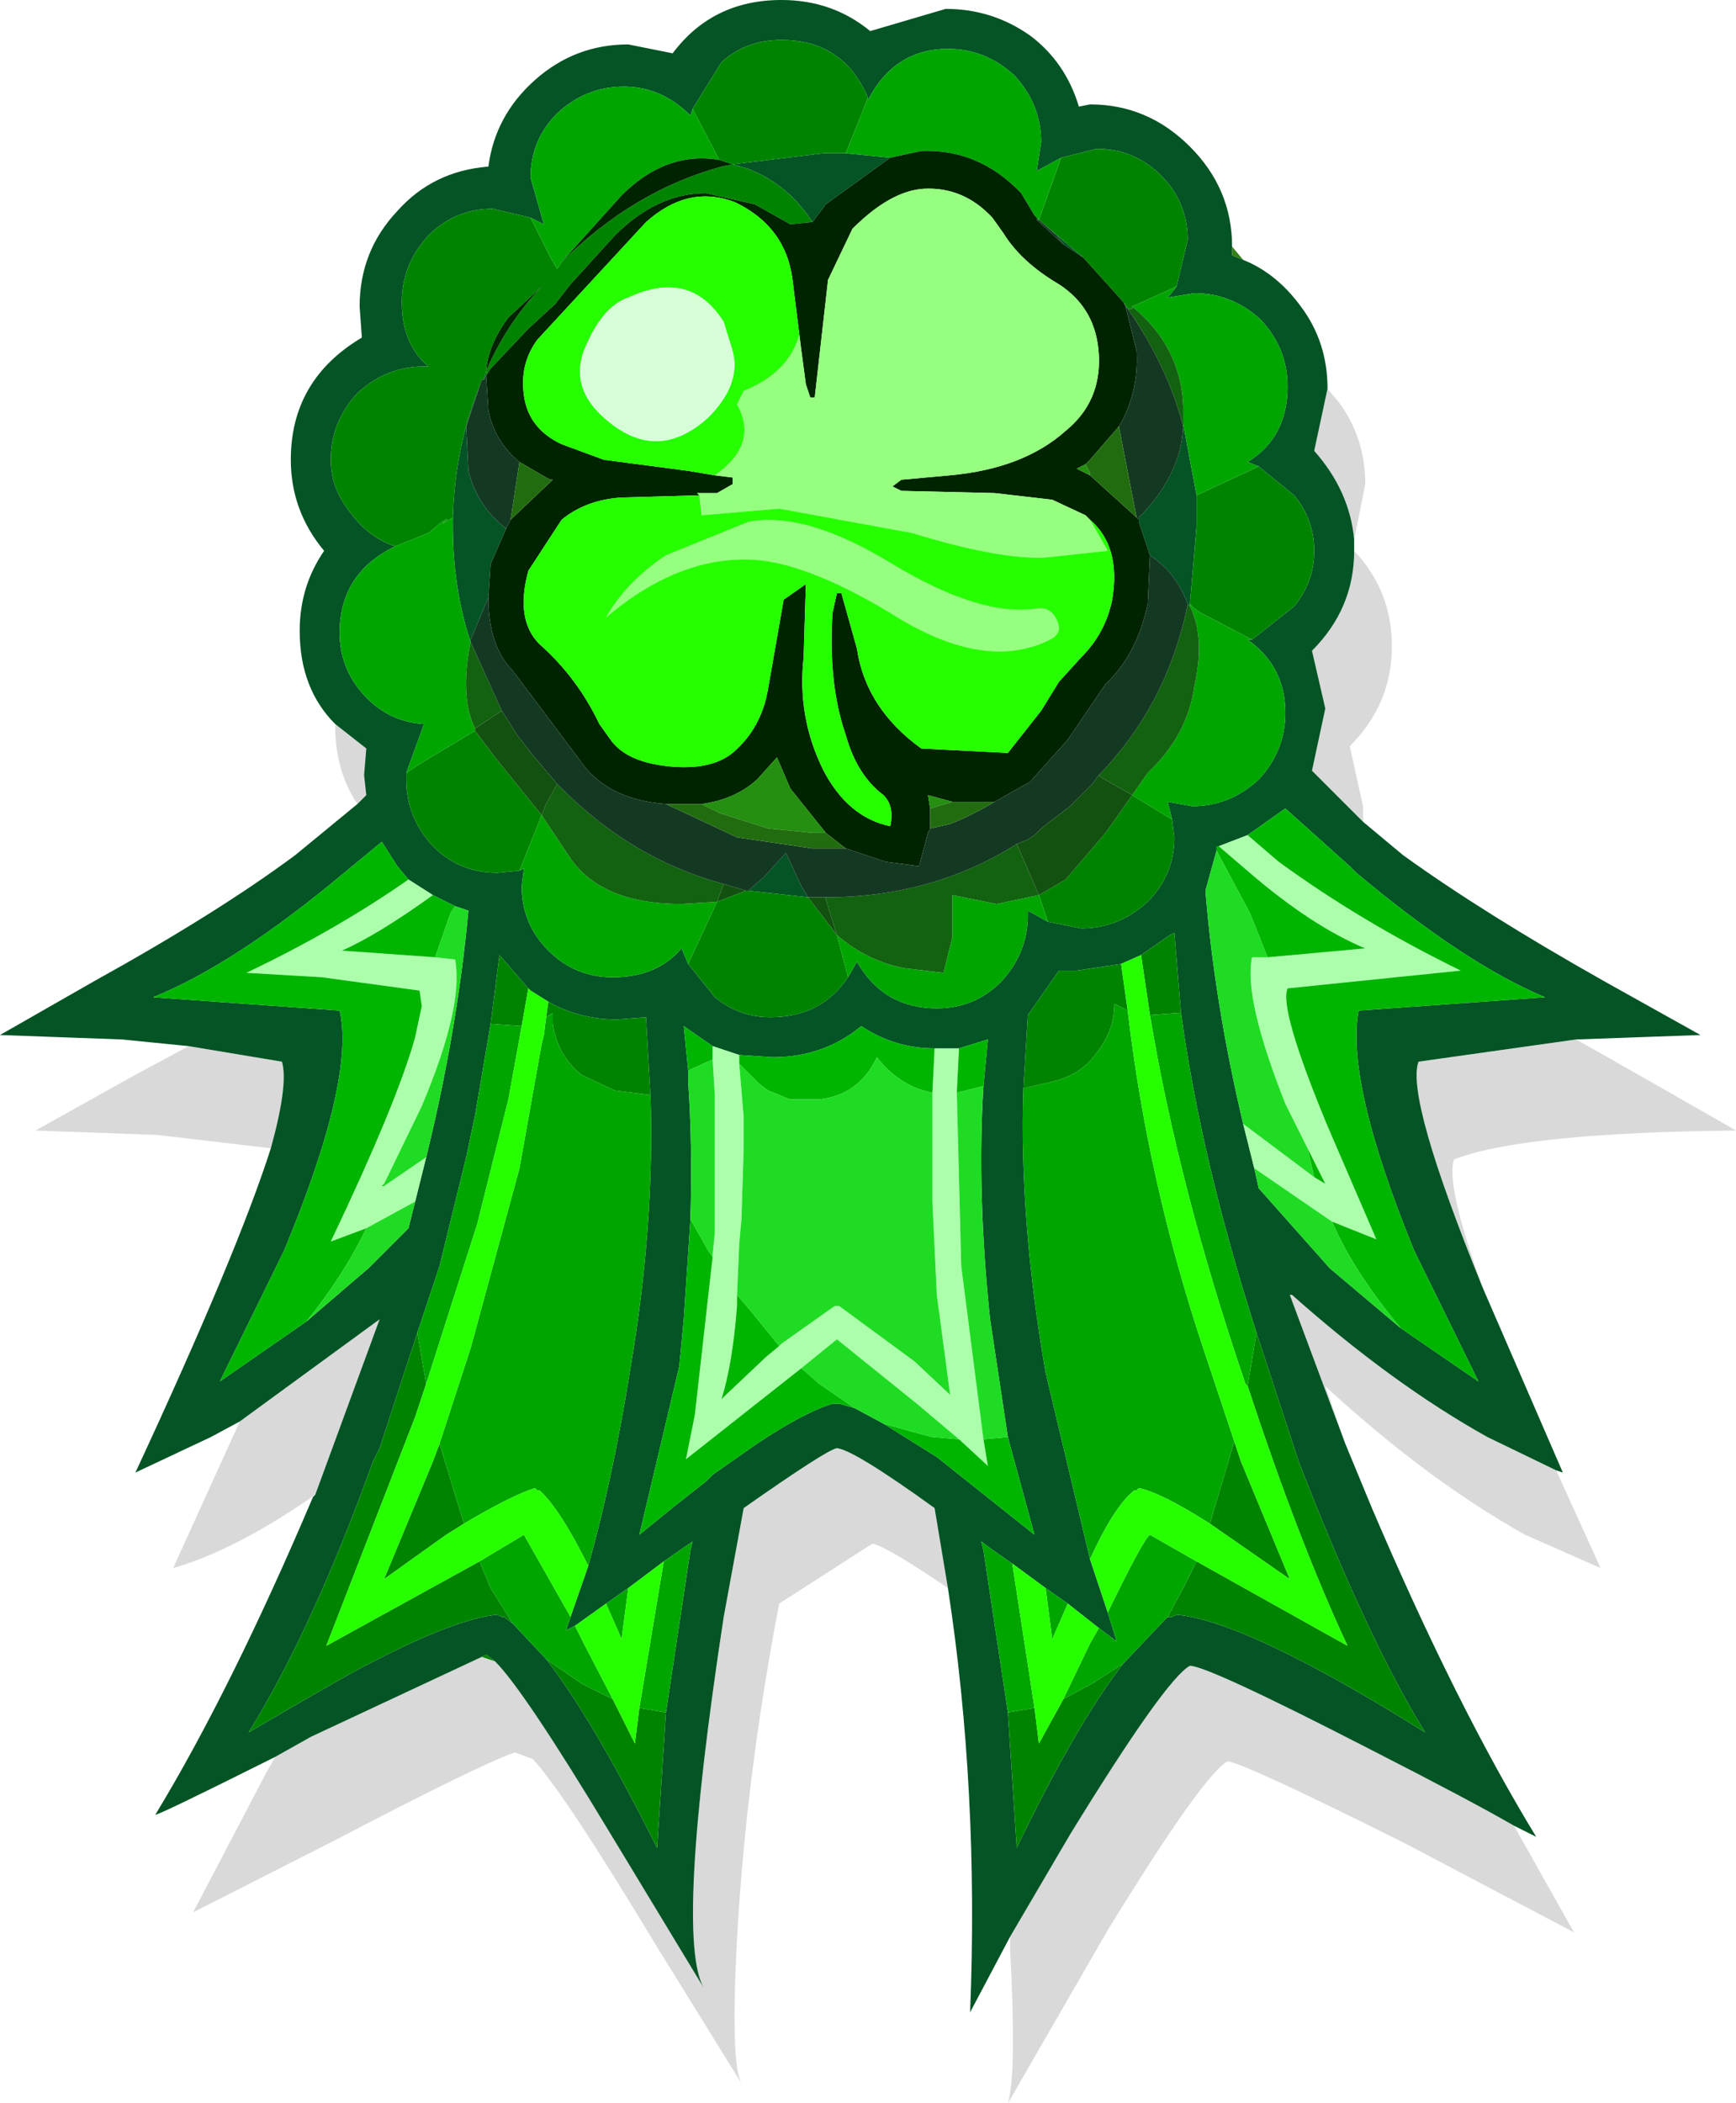
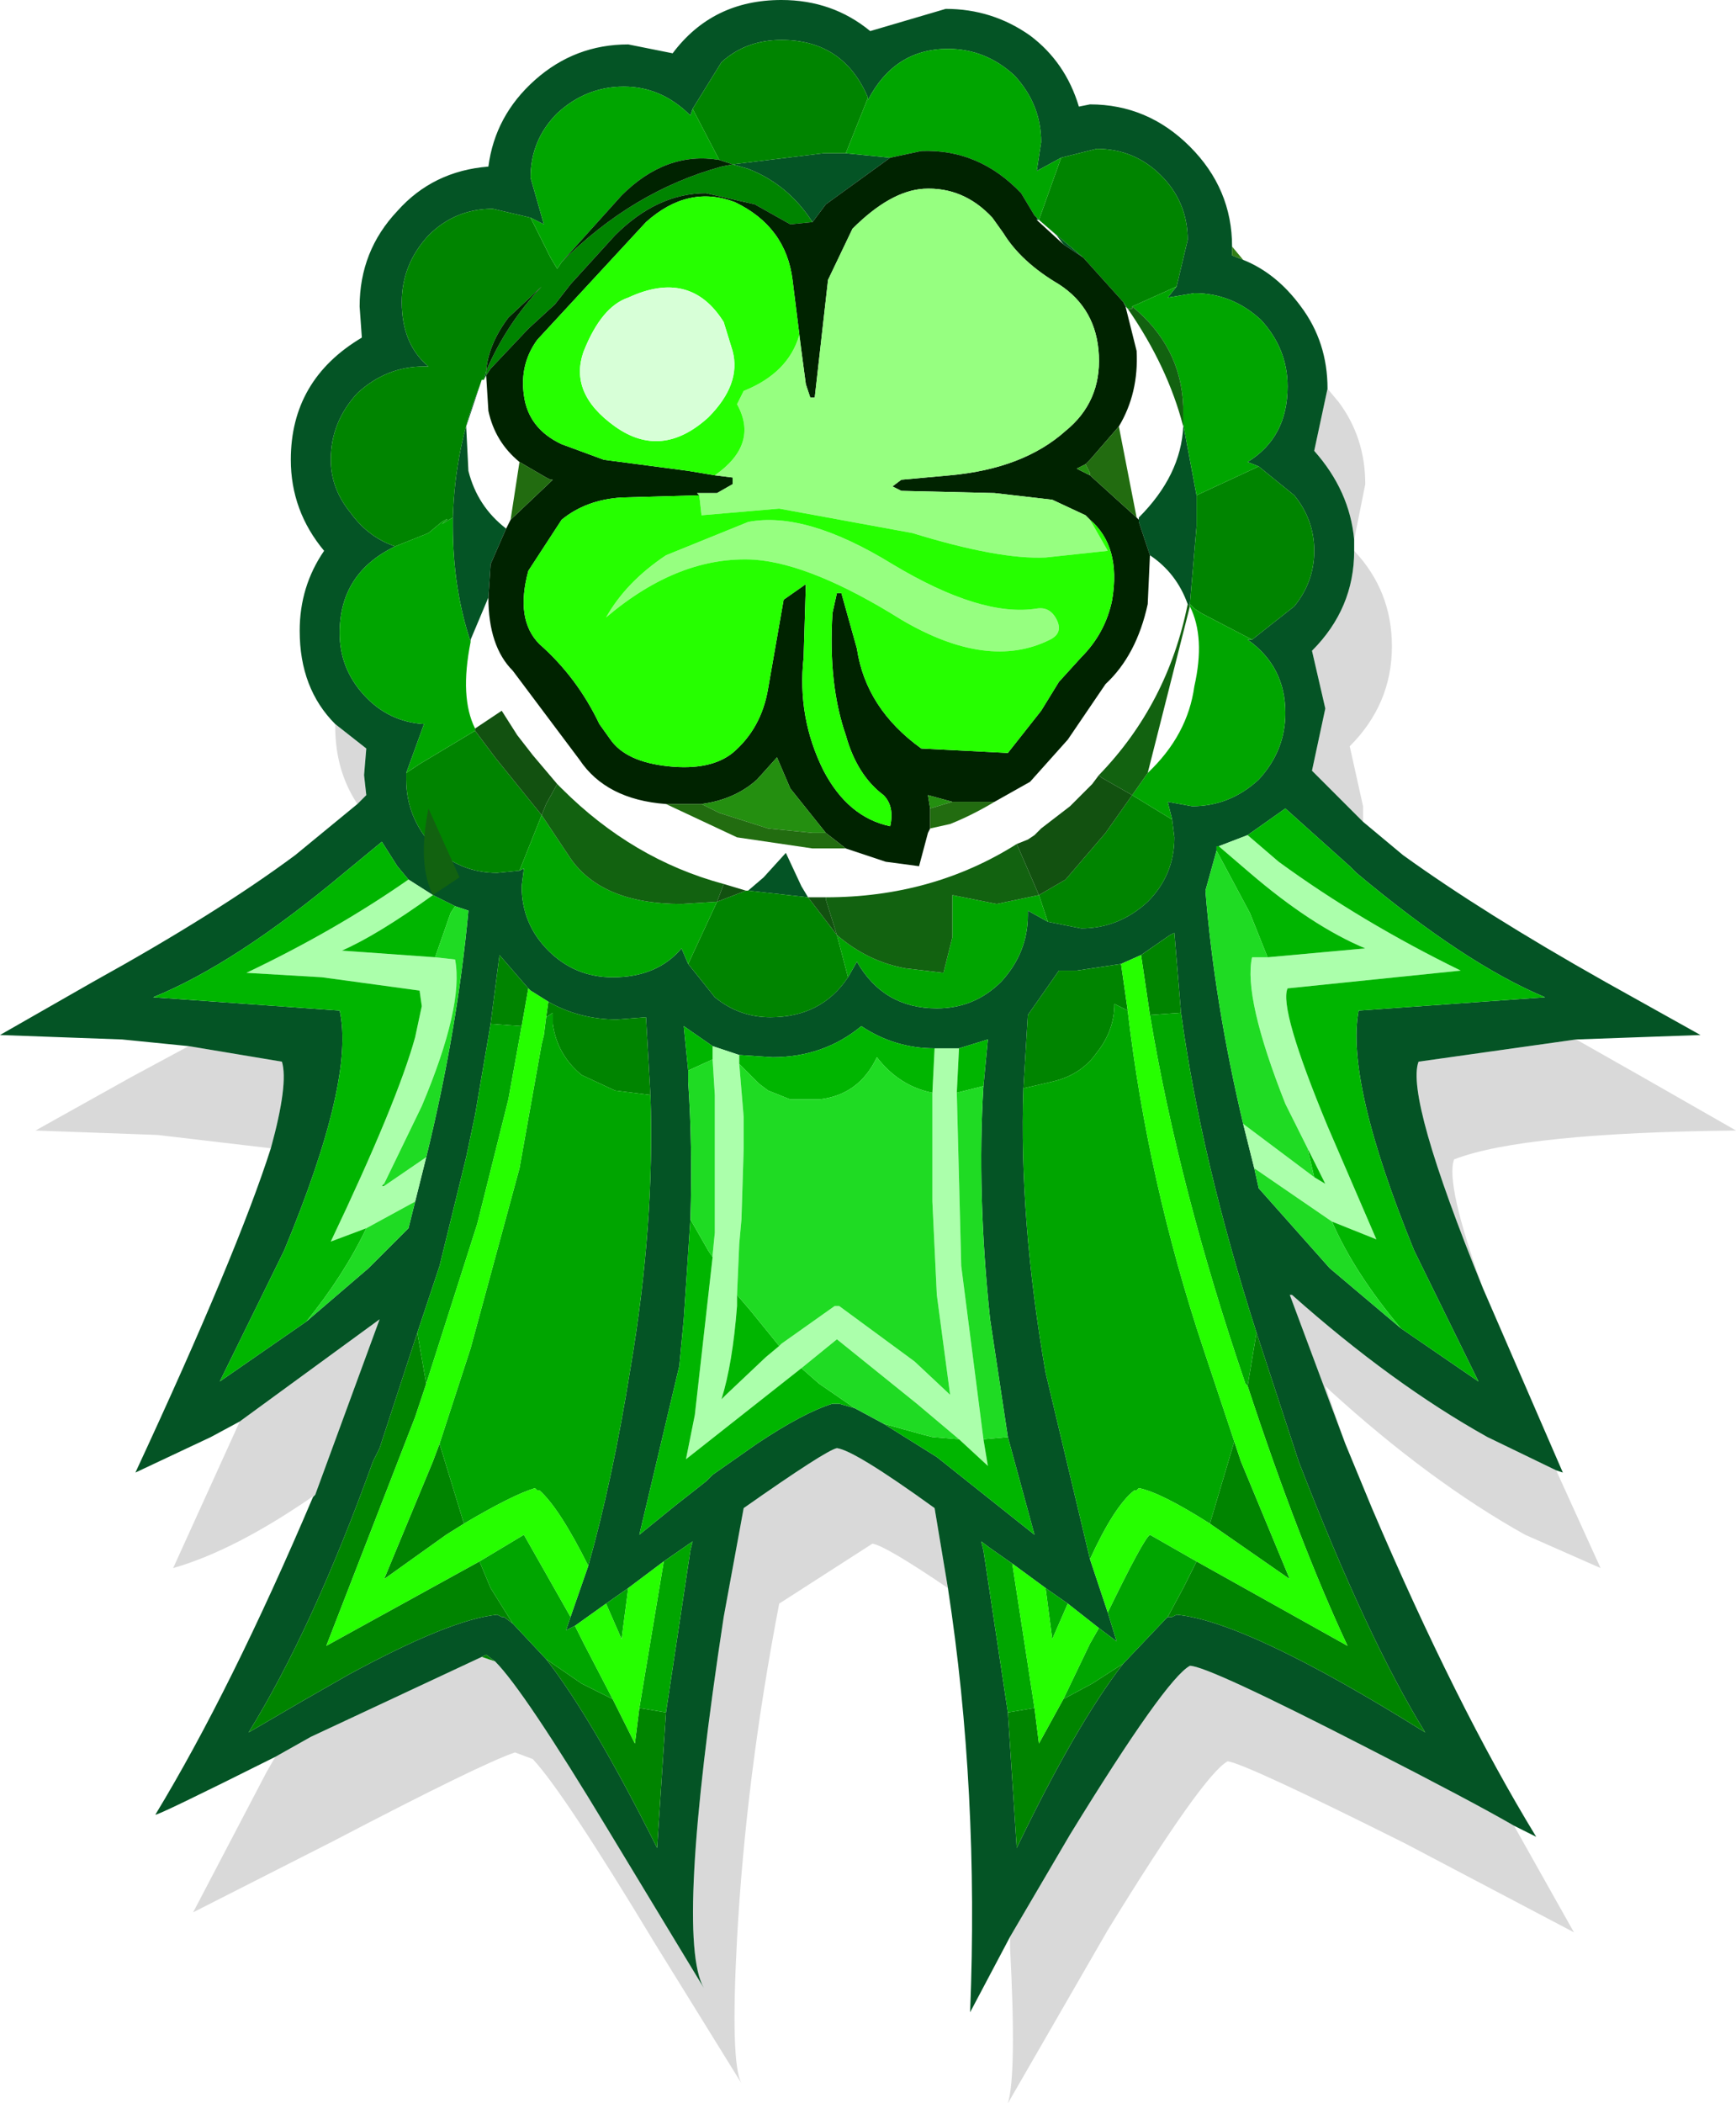
<svg xmlns="http://www.w3.org/2000/svg" version="1.1" width="39.1" height="47.35" viewBox="-19.55 -23.65 39.1 47.35" id="svg3346">
  <defs id="defs3419" />
  <g id="shape_1" style="stroke-linecap:round;stroke-linejoin:round">
    <path d="m 10.95,-11.5 m 0,0 0.25,-1.25 q 0,-1.05 -0.6,-1.85 l -0.25,-0.3 -0.3,1.4 q 0.8,0.9 0.9,2 m 0.85,2.4 q 0,-1.25 -0.85,-2.15 0,1.3 -0.95,2.25 l 0.3,1.3 -0.3,1.4 1.15,1.15 0,-0.35 -0.3,-1.35 Q 11.8,-7.8 11.8,-9.1 m 5.65,9.7 -1.5,-0.85 -3.55,0.5 q -0.3,0.8 1.45,5.1 Q 13,3 13.2,2.45 14.75,1.85 19.55,1.8 L 17.45,0.6 M 16.5,11.65 15.5,9.45 13.95,8.7 Q 11.8,7.5 9.55,5.5 l -0.05,0 1.25,3.35 -0.45,-1.3 0.1,0.1 q 2.25,2.05 4.4,3.25 l 1.7,0.75 m -0.6,8.2 -1.35,-2.4 q -0.95,-0.55 -3.3,-1.75 -3.6,-1.85 -4,-1.85 -0.55,0.3 -2.7,3.8 l -1.35,2.3 0,0.25 q 0.15,2.85 -0.05,3.5 L 5.4,19.8 q 2.15,-3.5 2.7,-3.8 0.4,0.05 4,1.85 l 3.8,2 M 0.1,11.1 q 0.3,0.05 1.7,1 L 1.5,10.3 Q -0.3,9 -0.7,8.95 -0.95,9 -2.8,10.3 l -0.45,2.45 q -1.1,7.2 -0.45,8.35 l -2.15,-3.55 q -1.9,-3.15 -2.55,-3.8 l -0.3,-0.1 -3.85,1.8 -0.8,0.45 -0.2,0.35 -1.65,3.15 3.15,-1.6 q 3.35,-1.75 4.1,-2 l 0.4,0.15 q 0.7,0.75 2.75,4.15 l 1.95,3.15 Q -3.1,22.8 -2.95,20 -2.75,16.35 -2,12.45 L 0.1,11.1 m -15.75,0.55 q 1.4,-0.4 3.2,-1.65 l 1.45,-3.95 -3.15,2.3 -1.5,3.3 M -16,1.9 l 2.55,0.3 q 0.4,-1.45 0.25,-1.95 l -2.1,-0.35 -1.3,0.7 -2.15,1.2 2.75,0.1 m 4,-9.2 q 0,1 0.5,1.75 l 0.2,-0.2 -0.05,-0.45 0.05,-0.6 -0.7,-0.55 0,0.05" id="path3349" style="fill:#000000;fill-opacity:0.149;stroke:none" />
    <path d="M 10.95,-11.5" id="path3351" style="fill:none;stroke:none" />
    <path d="m 10.05,-13.5 m 0,0 0.3,-1.4 q 0,-1.05 -0.6,-1.85 -0.55,-0.75 -1.3,-1.05 l -0.25,-0.1 0,-0.2 q 0,-1.3 -0.95,-2.25 Q 6.3,-21.3 5,-21.3 l -0.25,0.05 q -0.3,-1 -1.1,-1.6 -0.85,-0.6 -1.9,-0.6 l -1.7,0.5 q -0.85,-0.7 -2,-0.7 -1.55,0 -2.45,1.2 l -1,-0.2 q -1.2,0 -2.1,0.8 -0.9,0.8 -1.05,1.95 -1.25,0.1 -2.05,1 -0.85,0.9 -0.85,2.15 l 0.05,0.7 q -1.6,0.95 -1.6,2.75 0,1.15 0.75,2.05 -0.55,0.8 -0.55,1.8 0,1.3 0.8,2.1 l 0.7,0.55 -0.05,0.6 0.05,0.45 -0.2,0.2 -1.4,1.15 q -1.75,1.3 -4.55,2.85 l -2.1,1.2 2.75,0.1 1.5,0.15 2.1,0.35 q 0.15,0.5 -0.25,1.95 -0.75,2.35 -3.05,7.3 l 1.7,-0.8 0.65,-0.35 3.15,-2.3 -1.45,3.95 -0.05,0.05 q -1.85,4.35 -3.55,7.15 0,0.05 2.7,-1.3 l 0.8,-0.45 3.85,-1.8 0.1,-0.05 0.2,0.15 q 0.65,0.65 2.55,3.8 l 2.15,3.55 q -0.65,-1.15 0.45,-8.35 L -2.8,10.3 Q -0.95,9 -0.7,8.95 -0.3,9 1.5,10.3 l 0.3,1.8 q 0.7,4.55 0.5,9.55 l 0.9,-1.7 1.35,-2.3 q 2.15,-3.5 2.7,-3.8 0.4,0 4,1.85 2.35,1.2 3.3,1.75 l 0.5,0.25 q -1.8,-2.95 -3.7,-7.4 L 10.75,8.85 9.5,5.5 l 0.05,0 q 2.25,2 4.4,3.2 L 15.5,9.45 15.65,9.5 13.85,5.35 Q 12.1,1.05 12.4,0.25 l 3.55,-0.5 2.8,-0.1 -2.15,-1.2 Q 13.85,-3.1 12.05,-4.4 L 11.15,-5.15 10,-6.3 10.3,-7.7 10,-9 q 0.95,-0.95 0.95,-2.25 l 0,-0.25 q -0.1,-1.1 -0.9,-2 m -5.2,-4.35 -1,-0.85 -0.05,-0.05 0,0.05 0.05,0 0.4,0.35 0.15,0.2 0.3,0.2 0.15,0.1 m 1,1.15 -0.1,-0.15 0.05,0.1 0.05,0.05 m 1.25,2.6 0,0.05 q -0.05,1.1 -1,2.05 l 0,0.05 0,0.05 0.25,0.75 q 0.6,0.4 0.85,1.1 l 0.05,0.05 0,-0.05 0.15,-1.75 0,-0.7 -0.3,-1.6 m -16.05,4.85 0.4,-0.95 0.05,-0.75 0.35,-0.8 q -0.65,-0.5 -0.85,-1.3 l -0.05,-1 0.3,-0.9 q -0.55,1.35 -0.6,2.95 l 0,0.2 q 0,1.4 0.4,2.6 l 0,-0.05 m 6.6,5.35 -0.35,0.3 1.35,0.15 -0.15,-0.25 -0.35,-0.75 -0.5,0.55 M 3.9,-5 3.75,-4.85 3.8,-4.9 3.9,-5 m -4.9,-15.2 -2.05,0.25 0.35,0.1 q 0.9,0.35 1.45,1.2 l 0.3,-0.4 1.45,-1.05 -1,-0.1 -0.5,0 m -7.65,5.1 0.05,-0.1 0,-0.1 -0.05,0.2 m -1.95,10.95 0.25,0.3 0.55,0.35 0.5,0.25 0.3,0.1 q -0.25,2.7 -0.95,5.55 l -0.25,1 -0.15,0.6 -0.9,0.9 -1.4,1.2 -1.95,1.35 1.45,-2.95 q 1.6,-3.85 1.25,-5.4 l -4.2,-0.3 q 1.85,-0.75 4.3,-2.8 l 0.85,-0.7 0.35,0.55 m 14.95,-15.95 0.8,-0.2 q 0.85,0 1.45,0.6 0.6,0.6 0.6,1.45 l -0.25,1.05 -0.2,0.25 0.6,-0.1 q 0.85,0 1.5,0.6 0.6,0.65 0.6,1.5 0,1.15 -0.9,1.7 l 0.25,0.1 0.8,0.65 q 0.45,0.55 0.45,1.25 0,0.7 -0.45,1.25 l -0.95,0.75 -0.1,0 q 0.85,0.6 0.85,1.65 0,0.85 -0.6,1.5 -0.65,0.6 -1.5,0.6 l -0.55,-0.1 0.1,0.4 0.05,0.4 q 0,0.85 -0.6,1.45 -0.65,0.6 -1.5,0.6 L 4.05,-2.9 3.6,-3.15 l 0,0.1 q 0,0.85 -0.6,1.5 -0.6,0.6 -1.45,0.6 -1.2,0 -1.8,-1.05 l -0.2,0.35 q -0.6,0.9 -1.75,0.9 -0.7,0 -1.25,-0.45 L -4.05,-1.95 -4.2,-2.3 q -0.55,0.65 -1.55,0.65 -0.85,0 -1.45,-0.6 -0.6,-0.6 -0.6,-1.45 l 0.05,-0.4 -0.1,0.05 -0.5,0.05 q -0.85,0 -1.45,-0.6 -0.6,-0.65 -0.6,-1.5 l 0,-0.15 0.4,-1.1 q -0.8,-0.05 -1.35,-0.65 -0.55,-0.6 -0.55,-1.4 0,-1.35 1.25,-1.95 -0.6,-0.2 -1,-0.75 -0.45,-0.55 -0.45,-1.2 0,-0.85 0.6,-1.5 0.65,-0.6 1.5,-0.6 l 0.1,0 q -0.6,-0.5 -0.6,-1.45 0,-0.85 0.6,-1.5 0.6,-0.6 1.45,-0.6 l 0.85,0.2 0.3,0.15 -0.3,-1.05 q 0,-0.85 0.6,-1.45 0.65,-0.6 1.5,-0.6 0.85,0 1.5,0.65 l 0.05,-0.15 0.65,-1.05 q 0.55,-0.5 1.35,-0.5 1.4,0 1.95,1.3 l 0,0.05 q 0.6,-1.15 1.8,-1.15 0.85,0 1.5,0.6 0.6,0.65 0.6,1.5 l -0.1,0.65 0.55,-0.3 M 1.5,-0.05 2.05,-0.05 2.7,-0.25 2.6,0.8 Q 2.45,3.2 2.75,6.05 L 3.15,8.7 3.75,10.9 1.55,9.15 0.35,8.4 -0.3,8.05 l -0.35,-0.1 -0.15,0 q -0.65,0.2 -1.7,0.9 l -1,0.7 -0.15,0.15 -0.7,0.55 -0.8,0.65 0.9,-3.8 0.1,-1.05 L -4,3.8 Q -3.95,2.15 -4.05,0.7 l 0,-0.25 -0.1,-1 0.65,0.45 0.6,0.2 0.75,0.05 q 1.15,0 2,-0.7 0.75,0.5 1.65,0.5 m 2,0.9 0.1,-1.65 0.7,-1 0.4,0 1,-0.15 0.45,-0.2 0.65,-0.45 0.1,-0.05 0.15,1.8 q 0.45,3.3 1.7,7.2 l 0.95,2.9 q 1.55,4 2.85,6.1 -4,-2.5 -5.6,-2.65 l -0.1,0.05 -0.1,0 -0.05,0.05 -0.95,1 Q 4.7,15.15 3.35,17.95 L 3.15,14.9 2.6,11.25 2.55,11.05 2.75,11.2 3.25,11.55 4,12.1 4.5,12.45 5.2,13 5.6,13.3 5.4,12.65 5,11.45 4,7.25 Q 3.4,3.8 3.5,0.85 m 5.05,-5.7 0.85,-0.6 1.45,1.3 L 11,-4 q 2.45,2.05 4.25,2.8 l -4.2,0.3 q -0.3,1.6 1.25,5.4 L 13.75,7.45 12,6.25 10.4,4.9 8.8,3.1 8.7,2.65 8.45,1.65 Q 7.8,-1.1 7.6,-3.6 l 0.25,-0.9 0,-0.1 0.05,0 0.65,-0.25 m -16.2,3.45 0.05,0.05 0.4,0.25 q 0.7,0.4 1.55,0.4 L -5,-0.75 -4.9,1 q 0.1,2.9 -0.45,6.15 -0.4,2.5 -0.95,4.45 l -0.4,1.15 -0.1,0.3 0.2,-0.1 0.7,-0.5 0.5,-0.35 0.8,-0.6 0.65,-0.45 -0.05,0.2 -0.55,3.65 -0.2,3.05 Q -6.2,15.05 -7.25,13.7 L -8,12.9 l -0.2,-0.15 -0.05,0 -0.1,-0.05 q -1.05,0.1 -3.35,1.35 l -1.05,0.6 -1.2,0.7 q 1.45,-2.35 2.8,-6.1 l 0.15,-0.3 0.85,-2.6 0.5,-1.5 0.6,-2.45 0.2,-0.95 0.35,-2.05 0.2,-1.55 0.65,0.75" id="path3353" style="fill:#045425;fill-opacity:1;stroke:none" />
    <path d="M 10.05,-13.5" id="path3355" style="fill:none;stroke:none" />
    <path d="m 8.45,-17.8 m 0,0 -0.25,-0.3 0,0.2 0.25,0.1" id="path3357" style="fill:#327f16;fill-opacity:1;stroke:none" />
    <path d="M 8.45,-17.8" id="path3359" style="fill:none;stroke:none" />
    <path d="m 5.15,-20.3 m 0,0 -0.8,0.2 -0.25,0.7 -0.25,0.7 1,0.85 0.9,1 0.1,0.15 0.1,0 0,-0.05 1,-0.45 0.25,-1.05 Q 7.2,-19.1 6.6,-19.7 6,-20.3 5.15,-20.3 m 4.45,7.8 -0.8,-0.65 -1.4,0.65 0,0.7 -0.15,1.75 0.1,0.1 0.15,0.1 1.15,0.6 L 9.6,-10 q 0.45,-0.55 0.45,-1.25 0,-0.7 -0.45,-1.25 m -2.7,7.7 -0.05,-0.4 -0.9,-0.55 -0.6,0.85 -0.9,1.05 -0.6,0.35 0.2,0.6 0.75,0.15 q 0.85,0 1.5,-0.6 0.6,-0.6 0.6,-1.45 m -9.1,4.05 q 1.15,0 1.75,-0.9 L -0.7,-2.6 -1.35,-3.45 -2.7,-3.6 l -0.05,0 -0.65,0.25 -0.65,1.4 0.6,0.75 q 0.55,0.45 1.25,0.45 M -8.35,-4 l 0.5,-0.05 0.5,-1.25 -1.05,-1.3 -0.45,-0.6 -1.25,0.75 -0.3,0.2 0,0.15 q 0,0.85 0.6,1.5 0.6,0.6 1.45,0.6 m -3.3,-8.1 q 0.4,0.55 1,0.75 l 0.75,-0.3 0.3,-0.25 q 0.25,-0.15 0,0.05 L -9.35,-12 q 0.05,-1.6 0.6,-2.95 l 0.05,-0.15 0.05,0 0.05,-0.2 q 0.05,-0.6 0.5,-1.2 l 0.75,-0.7 q -0.8,0.85 -1.25,1.9 l 0,0.1 0.1,-0.15 0.85,-0.9 0.6,-0.55 0.35,-0.45 1,-1.1 q 0.95,-0.95 2.05,-0.95 l 1.1,0.25 0.8,0.45 0.5,-0.05 q -0.55,-0.85 -1.45,-1.2 l -0.35,-0.1 -0.25,0.05 q -2,0.55 -3.6,2.15 l -0.1,0.15 -0.15,-0.25 -0.45,-0.9 -0.85,-0.2 q -0.85,0 -1.45,0.6 -0.6,0.65 -0.6,1.5 0,0.95 0.6,1.45 l -0.1,0 q -0.85,0 -1.5,0.6 -0.6,0.65 -0.6,1.5 0,0.65 0.45,1.2 m 8.35,-10.15 -0.65,1.05 0.6,1.15 0.3,0.1 2.05,-0.25 0.5,0 0.5,-1.25 q -0.55,-1.3 -1.95,-1.3 -0.8,0 -1.35,0.5 M 3.6,-0.8 3.5,0.85 4.15,0.7 q 0.65,-0.15 1,-0.65 0.4,-0.5 0.4,-1.1 l 0.3,0.15 -0.15,-1.05 -1,0.15 -0.4,0 -0.7,1 M 6.8,-2.6 6.15,-2.15 6.35,-0.8 7.05,-0.85 6.9,-2.65 6.8,-2.6 M 9.7,9.25 8.75,6.35 8.55,7.55 q 1.15,3.5 2.25,5.85 l -3.4,-1.9 -0.3,0.6 -0.35,0.65 0.1,0 0.1,-0.05 q 1.6,0.15 5.6,2.65 -1.3,-2.1 -2.85,-6.1 m -6.35,8.7 q 1.35,-2.8 2.4,-4.15 l -0.7,0.45 -0.65,0.35 -0.55,1 -0.1,-0.8 -0.6,0.1 0.2,3.05 m -9,-18.65 q -0.85,0 -1.55,-0.4 l -0.05,0.35 0.15,-0.1 0,0.15 0,0.1 Q -7,0.1 -6.45,0.55 L -5.7,0.9 -4.9,1 -5,-0.75 -5.65,-0.7 m 0.9,18.65 0.2,-3.05 -0.6,-0.1 -0.1,0.8 -0.5,-1 -0.7,-0.35 -0.8,-0.55 q 1.05,1.35 2.5,4.25 m -3.45,-5.2 0.2,0.15 -0.5,-0.8 -0.25,-0.6 -3.45,1.9 2,-5.15 0.25,-0.75 -0.2,-1.15 -0.85,2.6 -0.15,0.3 q -1.35,3.75 -2.8,6.1 l 1.2,-0.7 1.05,-0.6 q 2.3,-1.25 3.35,-1.35 l 0.1,0.05 0.05,0 m -0.1,-14.9 -0.2,1.55 0.7,0.05 0.15,-0.85 -0.65,-0.75 m -1.2,13.05 0.4,-0.25 -0.55,-1.8 -0.15,0.4 -1.1,2.65 1.4,-1 m 0.9,2.7 -0.1,0.05 0.3,0.1 -0.2,-0.15 M 7.7,10.65 9.5,11.9 8.4,9.25 8.25,8.8 7.7,10.65" id="path3361" style="fill:#008400;fill-opacity:1;stroke:none" />
    <path d="M 5.15,-20.3" id="path3363" style="fill:none;stroke:none" />
    <path d="m 6.75,-16.95 m 0,0 0.2,-0.25 -1,0.45 q 1.1,0.9 1.15,2.25 l 0,0.4 0.3,1.6 1.4,-0.65 -0.25,-0.1 q 0.9,-0.55 0.9,-1.7 0,-0.85 -0.6,-1.5 -0.65,-0.6 -1.5,-0.6 l -0.6,0.1 m 1.8,7.7 0.1,0 -1.15,-0.6 -0.15,-0.1 -0.1,-0.1 0,0.05 q 0.35,0.7 0.1,1.8 -0.15,1.1 -1.05,1.95 l -0.35,0.5 0.9,0.55 -0.1,-0.4 0.55,0.1 q 0.85,0 1.5,-0.6 0.6,-0.65 0.6,-1.5 0,-1.05 -0.85,-1.65 m -4.95,6.1 0.45,0.25 -0.2,-0.6 -0.95,0.2 -1,-0.2 0,0.95 -0.2,0.8 -0.85,-0.1 Q 0,-2 -0.7,-2.6 l 0.25,0.95 0.2,-0.35 q 0.6,1.05 1.8,1.05 0.85,0 1.45,-0.6 0.6,-0.65 0.6,-1.5 l 0,-0.1 m -7.8,0.85 0.15,0.35 0.65,-1.4 -0.8,0.05 q -1.85,0 -2.55,-1.1 l -0.6,-0.9 -0.5,1.25 0.1,-0.05 -0.05,0.4 q 0,0.85 0.6,1.45 0.6,0.6 1.45,0.6 1,0 1.55,-0.65 m -5.8,-5.05 -0.4,1.1 0.3,-0.2 1.25,-0.75 0,-0.05 q -0.35,-0.7 -0.1,-1.95 -0.4,-1.2 -0.4,-2.6 l 0,-0.2 -0.25,0.15 q 0.25,-0.2 0,-0.05 l -0.3,0.25 -0.75,0.3 q -1.25,0.6 -1.25,1.95 0,0.8 0.55,1.4 0.55,0.6 1.35,0.65 m 2.7,-11.25 -0.3,-0.15 0.45,0.9 0.15,0.25 0.1,-0.15 1.35,-1.5 q 1,-1 2.2,-0.8 l -0.6,-1.15 -0.05,0.15 q -0.65,-0.65 -1.5,-0.65 -0.85,0 -1.5,0.6 -0.6,0.6 -0.6,1.45 l 0.3,1.05 m 7.3,-2.8 0,-0.05 -0.5,1.25 1,0.1 0.7,-0.15 q 1.3,-0.05 2.25,0.95 l 0.3,0.5 0.05,0.05 0.05,0.05 0.25,-0.7 0.25,-0.7 -0.55,0.3 0.1,-0.65 q 0,-0.85 -0.6,-1.5 -0.65,-0.6 -1.5,-0.6 -1.2,0 -1.8,1.15 m 5.95,4.7 -0.1,0 0.05,0 0.05,0 M 8.75,6.35 Q 7.5,2.45 7.05,-0.85 L 6.35,-0.8 Q 7,3.1 8.5,7.5 l 0.05,0.05 0.2,-1.2 M 6.7,12.8 6.75,12.75 7.1,12.1 7.4,11.5 6.35,10.9 Q 6.2,11 5.4,12.65 L 5.6,13.3 5.2,13 5,13.35 4.4,14.6 5.05,14.25 5.75,13.8 6.7,12.8 M 2.6,11.25 3.15,14.9 3.75,14.8 3.25,11.55 2.75,11.2 2.55,11.05 2.6,11.25 M 4.5,12.45 4,12.1 4.15,13.25 4.5,12.45 M 4,7.25 5,11.45 Q 5.55,10.25 6,9.9 l 0.05,0 0.05,-0.05 q 0.5,0.1 1.6,0.8 L 8.25,8.8 7.55,6.7 Q 6.3,2.95 5.85,-0.9 l -0.3,-0.15 q 0,0.6 -0.4,1.1 -0.35,0.5 -1,0.65 L 3.5,0.85 Q 3.4,3.8 4,7.25 M -5.35,7.15 Q -4.8,3.9 -4.9,1 L -5.7,0.9 -6.45,0.55 Q -7,0.1 -7.1,-0.6 l 0,-0.1 0,-0.15 -0.15,0.1 -0.05,0.4 -0.05,0.2 -0.5,2.8 -1.1,4.05 -0.7,2.15 0.55,1.8 Q -8,10 -7.5,9.85 l 0.05,0.05 0.05,0 q 0.45,0.4 1.1,1.7 0.55,-1.95 0.95,-4.45 m -1.45,5.9 0.1,-0.3 -1.05,-1.85 -1,0.6 0.25,0.6 0.5,0.8 0.75,0.8 0.8,0.55 0.7,0.35 -0.65,-1.25 -0.2,-0.4 -0.2,0.1 m 1.4,-0.95 -0.5,0.35 0.35,0.8 0.15,-1.15 m 1.45,-1.05 -0.65,0.45 -0.55,3.3 0.6,0.1 0.55,-3.65 0.05,-0.2 m -5.7,-6.2 -0.5,1.5 0.2,1.15 1.15,-3.6 0.7,-2.8 0.1,-0.55 0.2,-1.1 -0.7,-0.05 -0.35,2.05 -0.2,0.95 -0.6,2.45" id="path3365" style="fill:#00a500;fill-opacity:1;stroke:none" />
    <path d="M 6.75,-16.95" id="path3367" style="fill:none;stroke:none" />
    <path d="m 5.75,-16.85 m 0,0 -0.9,-1 -0.15,-0.1 -0.3,-0.2 -0.6,-0.55 0,-0.05 -0.05,-0.05 -0.3,-0.5 q -0.95,-1 -2.25,-0.95 l -0.7,0.15 -1.45,1.05 -0.3,0.4 -0.5,0.05 -0.8,-0.45 -1.1,-0.25 q -1.1,0 -2.05,0.95 l -1,1.1 -0.35,0.45 -0.6,0.55 -0.85,0.9 -0.1,0.15 0.05,0.8 q 0.15,0.7 0.7,1.15 l 0.6,0.35 0.1,0.05 0.05,0 -0.95,0.9 -0.1,0.2 -0.35,0.8 -0.05,0.75 q 0,1.1 0.55,1.65 l 1.2,1.6 0.3,0.4 q 0.6,0.9 1.95,1 l 0.35,0 0.45,0 Q -3,-5.65 -2.5,-6.1 l 0.45,-0.5 0.3,0.7 0.8,1 0.45,0.35 0.9,0.3 0.75,0.1 0.2,-0.75 0.05,-0.1 0,-0.45 -0.05,-0.3 0.55,0.15 0.95,0 0.8,-0.45 L 4.5,-7 5.35,-8.25 q 0.7,-0.65 0.95,-1.8 l 0.05,-1.1 -0.25,-0.75 0,-0.05 L 6.05,-12 5,-12.95 4.7,-13.1 4.9,-13.2 5,-13.3 5.65,-14.05 q 0.45,-0.75 0.4,-1.7 l -0.25,-1 -0.05,-0.1 m -8.8,-3.1 -0.3,-0.1 q -1.2,-0.2 -2.2,0.8 l -1.35,1.5 q 1.6,-1.6 3.6,-2.15 l 0.25,-0.05 m -5.05,3.45 q -0.45,0.6 -0.5,1.2 0.45,-1.05 1.25,-1.9 l -0.75,0.7 m 6.6,0.75 0.1,0.75 0.1,0.3 0.1,0 0.3,-2.65 0.55,-1.15 q 0.85,-0.85 1.6,-0.9 0.9,-0.05 1.55,0.65 l 0.25,0.35 q 0.4,0.65 1.25,1.15 0.85,0.55 0.9,1.6 0.05,1.05 -0.75,1.7 -0.95,0.85 -2.6,1 l -1.1,0.1 -0.2,0.15 0.2,0.1 2.1,0.05 1.3,0.15 0.75,0.35 0.1,0.1 q 0.7,0.6 0.5,1.8 -0.15,0.75 -0.7,1.3 L 4.3,-8.3 3.9,-7.65 3.15,-6.7 1.2,-6.8 q -1.25,-0.9 -1.45,-2.25 l -0.35,-1.25 -0.1,0 -0.1,0.45 q -0.1,1.6 0.3,2.75 0.25,0.9 0.85,1.35 0.25,0.25 0.15,0.7 -0.95,-0.2 -1.5,-1.25 -0.6,-1.2 -0.45,-2.55 l 0.05,-1.65 -0.5,0.35 -0.35,2 q -0.15,0.9 -0.8,1.45 -0.5,0.4 -1.45,0.3 Q -5.45,-6.5 -5.8,-7 L -6.05,-7.35 Q -6.55,-8.4 -7.4,-9.15 -7.95,-9.7 -7.65,-10.8 l 0.75,-1.15 q 0.55,-0.45 1.35,-0.5 l 1.75,-0.05 -0.05,-0.05 0.45,0 0.35,-0.2 0,-0.15 -0.4,-0.05 -0.6,-0.1 -1.9,-0.25 -0.95,-0.35 q -0.75,-0.35 -0.85,-1.1 -0.1,-0.7 0.3,-1.25 L -5,-18.65 q 0.95,-0.85 2,-0.45 1.15,0.55 1.3,1.75 l 0.2,1.6" id="path3369" style="fill:#002300;fill-opacity:1;stroke:none" />
    <path d="M 5.75,-16.85" id="path3371" style="fill:none;stroke:none" />
-     <path d="m 5.95,-16.75 m 0,0 0,0.05 -0.05,0 -0.05,0 q 0.9,1.3 1.25,2.65 l 0,-0.05 0,-0.4 Q 7.05,-15.85 5.95,-16.75 M 7.25,-10 7.2,-10.05 q -0.45,2.25 -2,3.85 l 0.05,0.05 0.7,0.4 0.35,-0.5 Q 7.2,-7.1 7.35,-8.2 7.6,-9.3 7.25,-10 m -15.5,2.35 -0.7,-1.55 q -0.25,1.25 0.1,1.95 l 0.6,-0.4 M -6.9,-5.9 -7,-6 l -0.25,0.45 -0.1,0.25 0.6,0.9 q 0.7,1.1 2.55,1.1 l 0.8,-0.05 0.15,-0.4 Q -5.3,-4.3 -6.9,-5.9 m 10.25,1.25 q -1.9,1.2 -4.3,1.2 l 0,0.05 0.25,0.8 Q 0,-2 0.85,-1.85 l 0.85,0.1 0.2,-0.8 0,-0.95 1,0.2 0.95,-0.2 -0.5,-1.15" id="path3373" style="fill:#126210;fill-opacity:1;stroke:none" />
+     <path d="m 5.95,-16.75 m 0,0 0,0.05 -0.05,0 -0.05,0 q 0.9,1.3 1.25,2.65 l 0,-0.05 0,-0.4 Q 7.05,-15.85 5.95,-16.75 M 7.25,-10 7.2,-10.05 q -0.45,2.25 -2,3.85 l 0.05,0.05 0.7,0.4 0.35,-0.5 m -15.5,2.35 -0.7,-1.55 q -0.25,1.25 0.1,1.95 l 0.6,-0.4 M -6.9,-5.9 -7,-6 l -0.25,0.45 -0.1,0.25 0.6,0.9 q 0.7,1.1 2.55,1.1 l 0.8,-0.05 0.15,-0.4 Q -5.3,-4.3 -6.9,-5.9 m 10.25,1.25 q -1.9,1.2 -4.3,1.2 l 0,0.05 0.25,0.8 Q 0,-2 0.85,-1.85 l 0.85,0.1 0.2,-0.8 0,-0.95 1,0.2 0.95,-0.2 -0.5,-1.15" id="path3373" style="fill:#126210;fill-opacity:1;stroke:none" />
    <path d="M 5.95,-16.75" id="path3375" style="fill:none;stroke:none" />
-     <path d="m 4.25,-18.35 m 0,0 -0.4,-0.35 -0.05,0 0.6,0.55 -0.15,-0.2 m 1.4,4.3 0.4,2.05 0.05,0.05 0,-0.05 q 0.95,-0.95 1,-2.05 -0.35,-1.35 -1.25,-2.65 l -0.05,-0.05 0.25,1 q 0.05,0.95 -0.4,1.7 m 1.55,4 q -0.25,-0.7 -0.85,-1.1 l -0.05,1.1 Q 6.05,-8.9 5.35,-8.25 L 4.5,-7 3.65,-6.05 2.85,-5.6 q -0.5,0.3 -1,0.5 L 1.4,-5 l -0.05,0.1 -0.2,0.75 -0.75,-0.1 -0.9,-0.3 -0.1,0 -0.1,0 -0.3,0 -0.25,0 -1.7,-0.25 -1.6,-0.75 q -1.35,-0.1 -1.95,-1 L -6.8,-6.95 -8,-8.55 Q -8.55,-9.1 -8.55,-10.2 l -0.4,0.95 0,0.05 0.7,1.55 0.35,0.55 0.35,0.45 0.55,0.65 0.1,0.1 q 1.6,1.6 3.65,2.15 l 0.5,0.15 0.05,0 0.35,-0.3 0.5,-0.55 0.35,0.75 0.15,0.25 0.35,0 0.05,0 q 2.4,0 4.3,-1.2 L 3.6,-4.75 3.75,-4.85 3.9,-5 4.55,-5.5 4.75,-5.7 5.05,-6 5.2,-6.2 q 1.55,-1.6 2,-3.85 m -15.75,-4.35 -0.05,-0.8 -0.05,0.1 -0.05,0 -0.05,0.15 -0.3,0.9 0.05,1 q 0.2,0.8 0.85,1.3 l 0.1,-0.2 0.2,-1.3 q -0.55,-0.45 -0.7,-1.15" id="path3377" style="fill:#143922;fill-opacity:1;stroke:none" />
    <path d="M 4.25,-18.35" id="path3379" style="fill:none;stroke:none" />
    <path d="m -1.4,-15 m 0,0 -0.1,-0.75 -0.05,-0.35 q -0.25,0.85 -1.25,1.25 l -0.15,0.3 q 0.5,0.9 -0.5,1.6 l 0.4,0.05 0,0.15 -0.35,0.2 -0.45,0 0.05,0.05 0.05,0.45 1.75,-0.15 3,0.55 q 1.95,0.6 3,0.55 l 1.4,-0.15 -0.4,-0.7 -0.1,-0.1 -0.75,-0.35 -1.3,-0.15 -2.1,-0.05 -0.2,-0.1 0.2,-0.15 1.1,-0.1 q 1.65,-0.15 2.6,-1 0.8,-0.65 0.75,-1.7 -0.05,-1.05 -0.9,-1.6 -0.85,-0.5 -1.25,-1.15 L 2.8,-18.75 q -0.65,-0.7 -1.55,-0.65 -0.75,0.05 -1.6,0.9 l -0.55,1.15 -0.3,2.65 -0.1,0 -0.1,-0.3 m -4.5,5.25 q 1.65,-1.4 3.35,-1.3 1.3,0.1 3.3,1.35 Q 2.7,-8.55 4.1,-9.25 4.4,-9.4 4.25,-9.7 4.1,-10 3.8,-9.95 q -1.25,0.2 -3.25,-1 -1.95,-1.2 -3.25,-0.95 l -1.85,0.75 q -0.9,0.6 -1.35,1.4" id="path3381" style="fill:#96ff80;fill-opacity:1;stroke:none" />
    <path d="M -1.4,-15" id="path3383" style="fill:none;stroke:none" />
    <path d="m 5.5,-10.15 m 0,0 q 0.2,-1.2 -0.5,-1.8 l 0.4,0.7 -1.4,0.15 q -1.05,0.05 -3,-0.55 l -3,-0.55 -1.75,0.15 -0.05,-0.45 -1.75,0.05 q -0.8,0.05 -1.35,0.5 l -0.75,1.15 q -0.3,1.1 0.25,1.65 0.85,0.75 1.35,1.8 L -5.8,-7 q 0.35,0.5 1.3,0.6 0.95,0.1 1.45,-0.3 0.65,-0.55 0.8,-1.45 l 0.35,-2 0.5,-0.35 -0.05,1.65 Q -1.6,-7.5 -1,-6.3 -0.45,-5.25 0.5,-5.05 0.6,-5.5 0.35,-5.75 -0.25,-6.2 -0.5,-7.1 -0.9,-8.25 -0.8,-9.85 l 0.1,-0.45 0.1,0 0.35,1.25 q 0.2,1.35 1.45,2.25 L 3.15,-6.7 3.9,-7.65 4.3,-8.3 4.8,-8.85 q 0.55,-0.55 0.7,-1.3 m -9.55,-2.9 0.6,0.1 q 1,-0.7 0.5,-1.6 l 0.15,-0.3 q 1,-0.4 1.25,-1.25 l 0.05,0.35 -0.2,-1.6 q -0.15,-1.2 -1.3,-1.75 -1.05,-0.4 -2,0.45 L -7.45,-16 q -0.4,0.55 -0.3,1.25 0.1,0.75 0.85,1.1 l 0.95,0.35 1.9,0.25 m 1.5,2 q -1.7,-0.1 -3.35,1.3 0.45,-0.8 1.35,-1.4 l 1.85,-0.75 q 1.3,-0.25 3.25,0.95 2,1.2 3.25,1 0.3,-0.05 0.45,0.25 0.15,0.3 -0.15,0.45 -1.4,0.7 -3.35,-0.45 -2,-1.25 -3.3,-1.35 m 8.7,8.9 -0.45,0.2 0.15,1.05 Q 6.3,2.95 7.55,6.7 L 8.25,8.8 8.4,9.25 9.5,11.9 7.7,10.65 Q 6.6,9.95 6.1,9.85 L 6.05,9.9 6,9.9 q -0.45,0.35 -1,1.55 l 0.4,1.2 Q 6.2,11 6.35,10.9 l 1.05,0.6 3.4,1.9 Q 9.7,11.05 8.55,7.55 L 8.5,7.5 Q 7,3.1 6.35,-0.8 L 6.15,-2.15 M 4,12.1 3.25,11.55 3.75,14.8 3.85,15.6 4.4,14.6 5,13.35 5.2,13 4.5,12.45 4.15,13.25 4,12.1 m -9.4,-29.05 q 1.4,-0.65 2.15,0.55 l 0.2,0.65 q 0.2,0.75 -0.55,1.5 -1.05,0.95 -2.1,0.2 -1.05,-0.75 -0.7,-1.7 0.4,-1 1,-1.2 m -2.2,15.6 -0.05,-0.05 -0.15,0.85 -0.2,1.1 -0.1,0.55 -0.7,2.8 -1.15,3.6 -0.25,0.75 -2,5.15 3.45,-1.9 1,-0.6 1.05,1.85 0.4,-1.15 Q -6.95,10.3 -7.4,9.9 L -7.45,9.9 -7.5,9.85 Q -8,10 -9.1,10.65 l -0.4,0.25 -1.4,1 1.1,-2.65 0.15,-0.4 0.7,-2.15 1.1,-4.05 0.5,-2.8 0.05,-0.2 0.05,-0.4 0.05,-0.35 -0.4,-0.25 m 1.7,13.8 -0.7,0.5 0.2,0.4 0.65,1.25 0.5,1 0.1,-0.8 0.55,-3.3 -0.8,0.6 -0.15,1.15 -0.35,-0.8" id="path3385" style="fill:#26ff00;fill-opacity:1;stroke:none" />
    <path d="M 5.5,-10.15" id="path3387" style="fill:none;stroke:none" />
    <path d="m 5,-13 m 0,0 -0.1,-0.2 -0.2,0.1 L 5,-12.95 5,-13 M 1.9,-5.6 1.35,-5.75 1.4,-5.45 1.9,-5.6 m -5.65,0.05 0.4,0.2 1.1,0.35 1,0.1 0.3,0 -0.8,-1 -0.3,-0.7 -0.45,0.5 q -0.5,0.45 -1.25,0.55" id="path3389" style="fill:#248f10;fill-opacity:1;stroke:none" />
    <path d="M 5,-13" id="path3391" style="fill:none;stroke:none" />
    <path d="m 1.85,-5.1 m 0,0 q 0.5,-0.2 1,-0.5 l -0.95,0 -0.5,0.15 0,0.45 0.45,-0.1 m -2.45,0.55 0.1,0 -0.45,-0.35 -0.3,0 -1,-0.1 -1.1,-0.35 -0.4,-0.2 -0.45,0 -0.35,0 1.6,0.75 1.7,0.25 0.25,0 0.3,0 0.1,0 m -6.65,-8.35 -0.6,-0.35 -0.2,1.3 0.95,-0.9 -0.05,0 -0.1,-0.05 M 5.65,-14.05 5,-13.3 4.9,-13.2 5,-13 l 0,0.05 1.05,0.95 -0.4,-2.05" id="path3393" style="fill:#226c10;fill-opacity:1;stroke:none" />
-     <path d="M 1.85,-5.1" id="path3395" style="fill:none;stroke:none" />
    <path d="m -7.9,-7.1 m 0,0 -0.35,-0.55 -0.6,0.4 0,0.05 0.45,0.6 1.05,1.3 0.1,-0.25 L -7,-6 -7.55,-6.65 -7.9,-7.1 m 5.15,3.5 -0.5,-0.15 -0.15,0.4 0.65,-0.25 m 1.75,0.15 -0.35,0 0.65,0.85 -0.25,-0.8 0,-0.05 -0.05,0 m 4.6,-1.3 -0.25,0.1 0.5,1.15 0.6,-0.35 0.9,-1.05 0.6,-0.85 -0.7,-0.4 L 5.2,-6.2 5.05,-6 4.75,-5.7 4.55,-5.5 3.9,-5 3.8,-4.9 3.75,-4.85 3.6,-4.75" id="path3397" style="fill:#125110;fill-opacity:1;stroke:none" />
    <path d="M -7.9,-7.1" id="path3399" style="fill:none;stroke:none" />
    <path d="m 2.05,-0.05 m 0,0 -0.55,0 -0.05,1 0,2.45 0.1,2.1 0.3,2.25 L 1.05,7 -0.65,5.75 -0.75,5.75 -1.95,6.6 -2,6.65 -2.3,6.9 -3.2,7.75 -3.3,7.85 q 0.25,-0.8 0.35,-2.1 l 0,-0.25 0.05,-1.15 0.05,-0.55 0.05,-1.6 0,-0.7 -0.1,-1.2 0,-0.2 -0.6,-0.2 0,0.3 0.05,0.8 0,3.1 -0.05,0.5 0,0.05 -0.4,3.55 -0.2,1 L -1.5,7.15 -0.7,6.5 1.1,7.95 2.05,8.75 2.7,9.35 2.6,8.75 2.1,4.85 2,0.95 l 0.05,-1 m 6.4,1.7 0.25,1 1.75,1.2 1,0.4 -1.1,-2.55 q -1.1,-2.65 -0.9,-3.1 l 3.9,-0.4 Q 11.1,-2.9 9.25,-4.25 L 8.55,-4.85 7.9,-4.6 8.6,-4 q 1.4,1.2 2.6,1.7 L 9,-2.1 8.65,-2.1 Q 8.45,-1.2 9.4,1.2 L 9.9,2.2 10.3,3 10.05,2.85 8.45,1.65 M -12.1,4.3 -11.3,4 l 1.1,-0.6 0.25,-1 -0.95,0.65 -0.05,0 0.05,-0.05 0.05,-0.1 0.8,-1.65 Q -9.1,-1 -9.3,-2.05 l -0.45,-0.05 -2.1,-0.15 q 0.8,-0.35 2.05,-1.25 l -0.55,-0.35 Q -12,-2.7 -14,-1.75 l 1.7,0.1 2.2,0.3 0.05,0.35 -0.15,0.7 q -0.4,1.45 -1.9,4.6" id="path3401" style="fill:#abffab;fill-opacity:1;stroke:none" />
    <path d="M 2.05,-0.05" id="path3403" style="fill:none;stroke:none" />
    <path d="m 2.7,-0.25 m 0,0 -0.65,0.2 L 2,0.95 2.6,0.8 2.7,-0.25 M 3.75,10.9 3.15,8.7 2.6,8.75 2.7,9.35 2.05,8.75 1.45,8.7 1.25,8.65 0.35,8.4 1.55,9.15 3.75,10.9 M -0.65,7.95 -0.3,8.05 -1.1,7.5 -1.5,7.15 -4.1,9.2 -3.9,8.2 -3.5,4.65 -3.6,4.5 -4,3.8 l -0.15,2.25 -0.1,1.05 -0.9,3.8 0.8,-0.65 0.7,-0.55 0.15,-0.15 1,-0.7 q 1.05,-0.7 1.7,-0.9 l 0.15,0 m -3.5,-8.5 0.1,1 0.55,-0.25 0,-0.3 -0.65,-0.45 m 2,0.7 -0.75,-0.05 0,0.2 0.45,0.45 0.2,0.15 0.5,0.2 0.35,0 0.3,0 Q -0.2,1 0.2,0.15 0.7,0.8 1.45,0.95 l 0.05,-1 q -0.9,0 -1.65,-0.5 -0.85,0.7 -2,0.7 M -2.3,6.9 -2,6.65 -2.65,5.85 -2.95,5.5 l 0,0.25 q -0.1,1.3 -0.35,2.1 l 0.1,-0.1 0.9,-0.85 m 11.7,-12.35 -0.85,0.6 0.7,0.6 q 1.85,1.35 4.1,2.45 l -3.9,0.4 q -0.2,0.45 0.9,3.1 l 1.1,2.55 -1,-0.4 Q 10.95,5 12,6.25 L 13.75,7.45 12.3,4.5 Q 10.75,0.7 11.05,-0.9 l 4.2,-0.3 Q 13.45,-1.95 11,-4 L 10.85,-4.15 9.4,-5.45 m -1.55,0.85 0,0.1 0.75,1.4 0.4,1 2.2,-0.2 Q 10,-2.8 8.6,-4 l -0.7,-0.6 -0.05,0 M 10.3,3 9.9,2.2 10.05,2.85 10.3,3 m -21.25,0.05 0.05,0 0,-0.05 -0.05,0.05 m -0.9,-5.3 2.1,0.15 0.35,-1 0.1,-0.15 -0.5,-0.25 q -1.25,0.9 -2.05,1.25 M -11.3,4 -12.1,4.3 q 1.5,-3.15 1.9,-4.6 l 0.15,-0.7 -0.05,-0.35 -2.2,-0.3 -1.7,-0.1 q 2,-0.95 3.65,-2.1 l -0.25,-0.3 -0.35,-0.55 -0.85,0.7 q -2.45,2.05 -4.3,2.8 l 4.2,0.3 q 0.35,1.55 -1.25,5.4 L -14.6,7.45 -12.65,6.1 Q -11.8,5.05 -11.3,4" id="path3405" style="fill:#00b500;fill-opacity:1;stroke:none" />
    <path d="M 2.7,-0.25" id="path3407" style="fill:none;stroke:none" />
    <path d="m 2.75,6.05 m 0,0 Q 2.45,3.2 2.6,0.8 L 2,0.95 2.1,4.85 2.6,8.75 3.15,8.7 2.75,6.05 m -3.05,2 0.65,0.35 0.9,0.25 0.2,0.05 0.6,0.05 L 1.1,7.95 -0.7,6.5 -1.5,7.15 -1.1,7.5 -0.3,8.05 M -4.05,0.7 q 0.1,1.45 0.05,3.1 l 0.4,0.7 0.1,0.15 0,-0.05 0.05,-0.5 0,-3.1 -0.05,-0.8 -0.55,0.25 0,0.25 m 5.5,2.7 0,-2.45 Q 0.7,0.8 0.2,0.15 -0.2,1 -1.1,1.1 l -0.3,0 -0.35,0 -0.5,-0.2 -0.2,-0.15 -0.45,-0.45 0.1,1.2 0,0.7 -0.05,1.6 -0.05,0.55 -0.05,1.15 0.3,0.35 0.65,0.8 0.05,-0.05 1.2,-0.85 0.1,0 L 1.05,7 1.85,7.75 1.55,5.5 1.45,3.4 M 10.4,4.9 12,6.25 Q 10.95,5 10.45,3.85 L 8.7,2.65 8.8,3.1 10.4,4.9 M 7.6,-3.6 q 0.2,2.5 0.85,5.25 l 1.6,1.2 L 9.9,2.2 9.4,1.2 Q 8.45,-1.2 8.65,-2.1 L 9,-2.1 8.6,-3.1 7.85,-4.5 7.6,-3.6 M -11.3,4 q -0.5,1.05 -1.35,2.1 l 1.4,-1.2 0.9,-0.9 0.15,-0.6 -1.1,0.6 m 0.4,-0.95 0.95,-0.65 q 0.7,-2.85 0.95,-5.55 l -0.3,-0.1 -0.1,0.15 -0.35,1 0.45,0.05 q 0.2,1.05 -0.75,3.3 l -0.8,1.65 -0.05,0.1 0,0.05" id="path3409" style="fill:#1fdb23;fill-opacity:1;stroke:none" />
    <path d="M 2.75,6.05" id="path3411" style="fill:none;stroke:none" />
    <path d="m -3.25,-16.4 m 0,0 q -0.75,-1.2 -2.15,-0.55 -0.6,0.2 -1,1.2 -0.35,0.95 0.7,1.7 1.05,0.75 2.1,-0.2 0.75,-0.75 0.55,-1.5 l -0.2,-0.65" id="path3413" style="fill:#d7ffd7;fill-opacity:1;stroke:none" />
    <path d="M -3.25,-16.4" id="path3415" style="fill:none;stroke:none" />
  </g>
</svg>